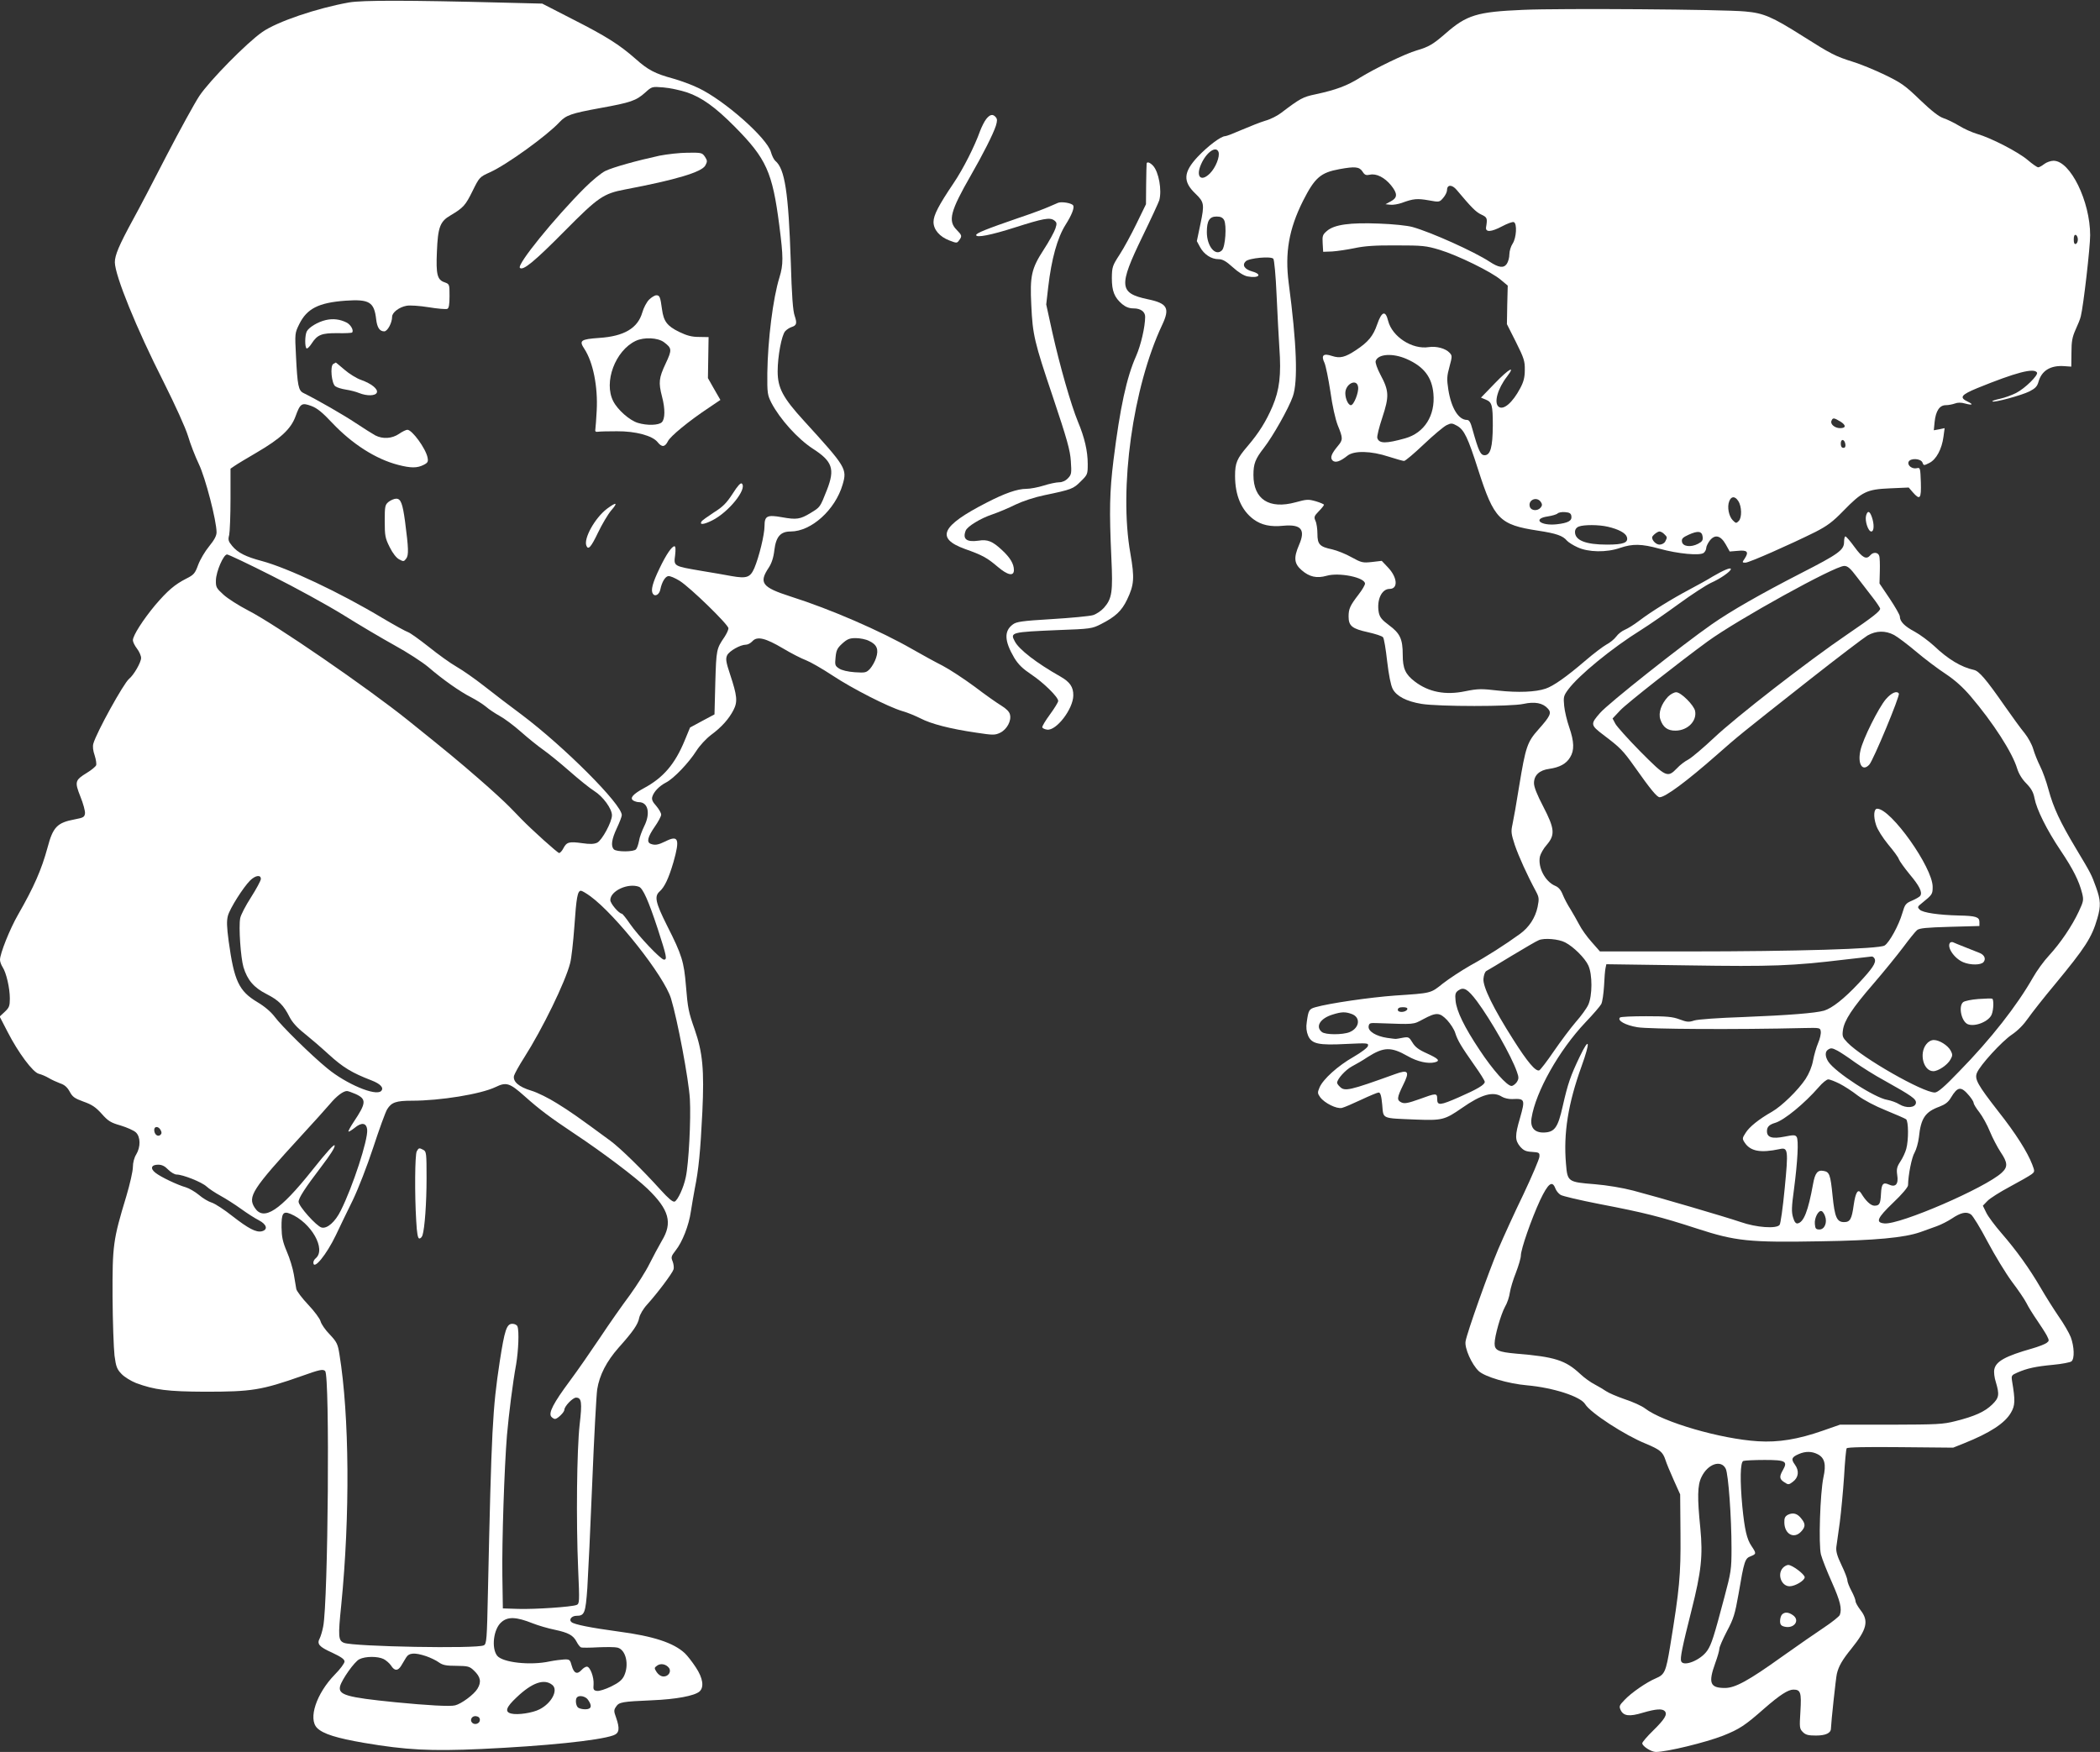
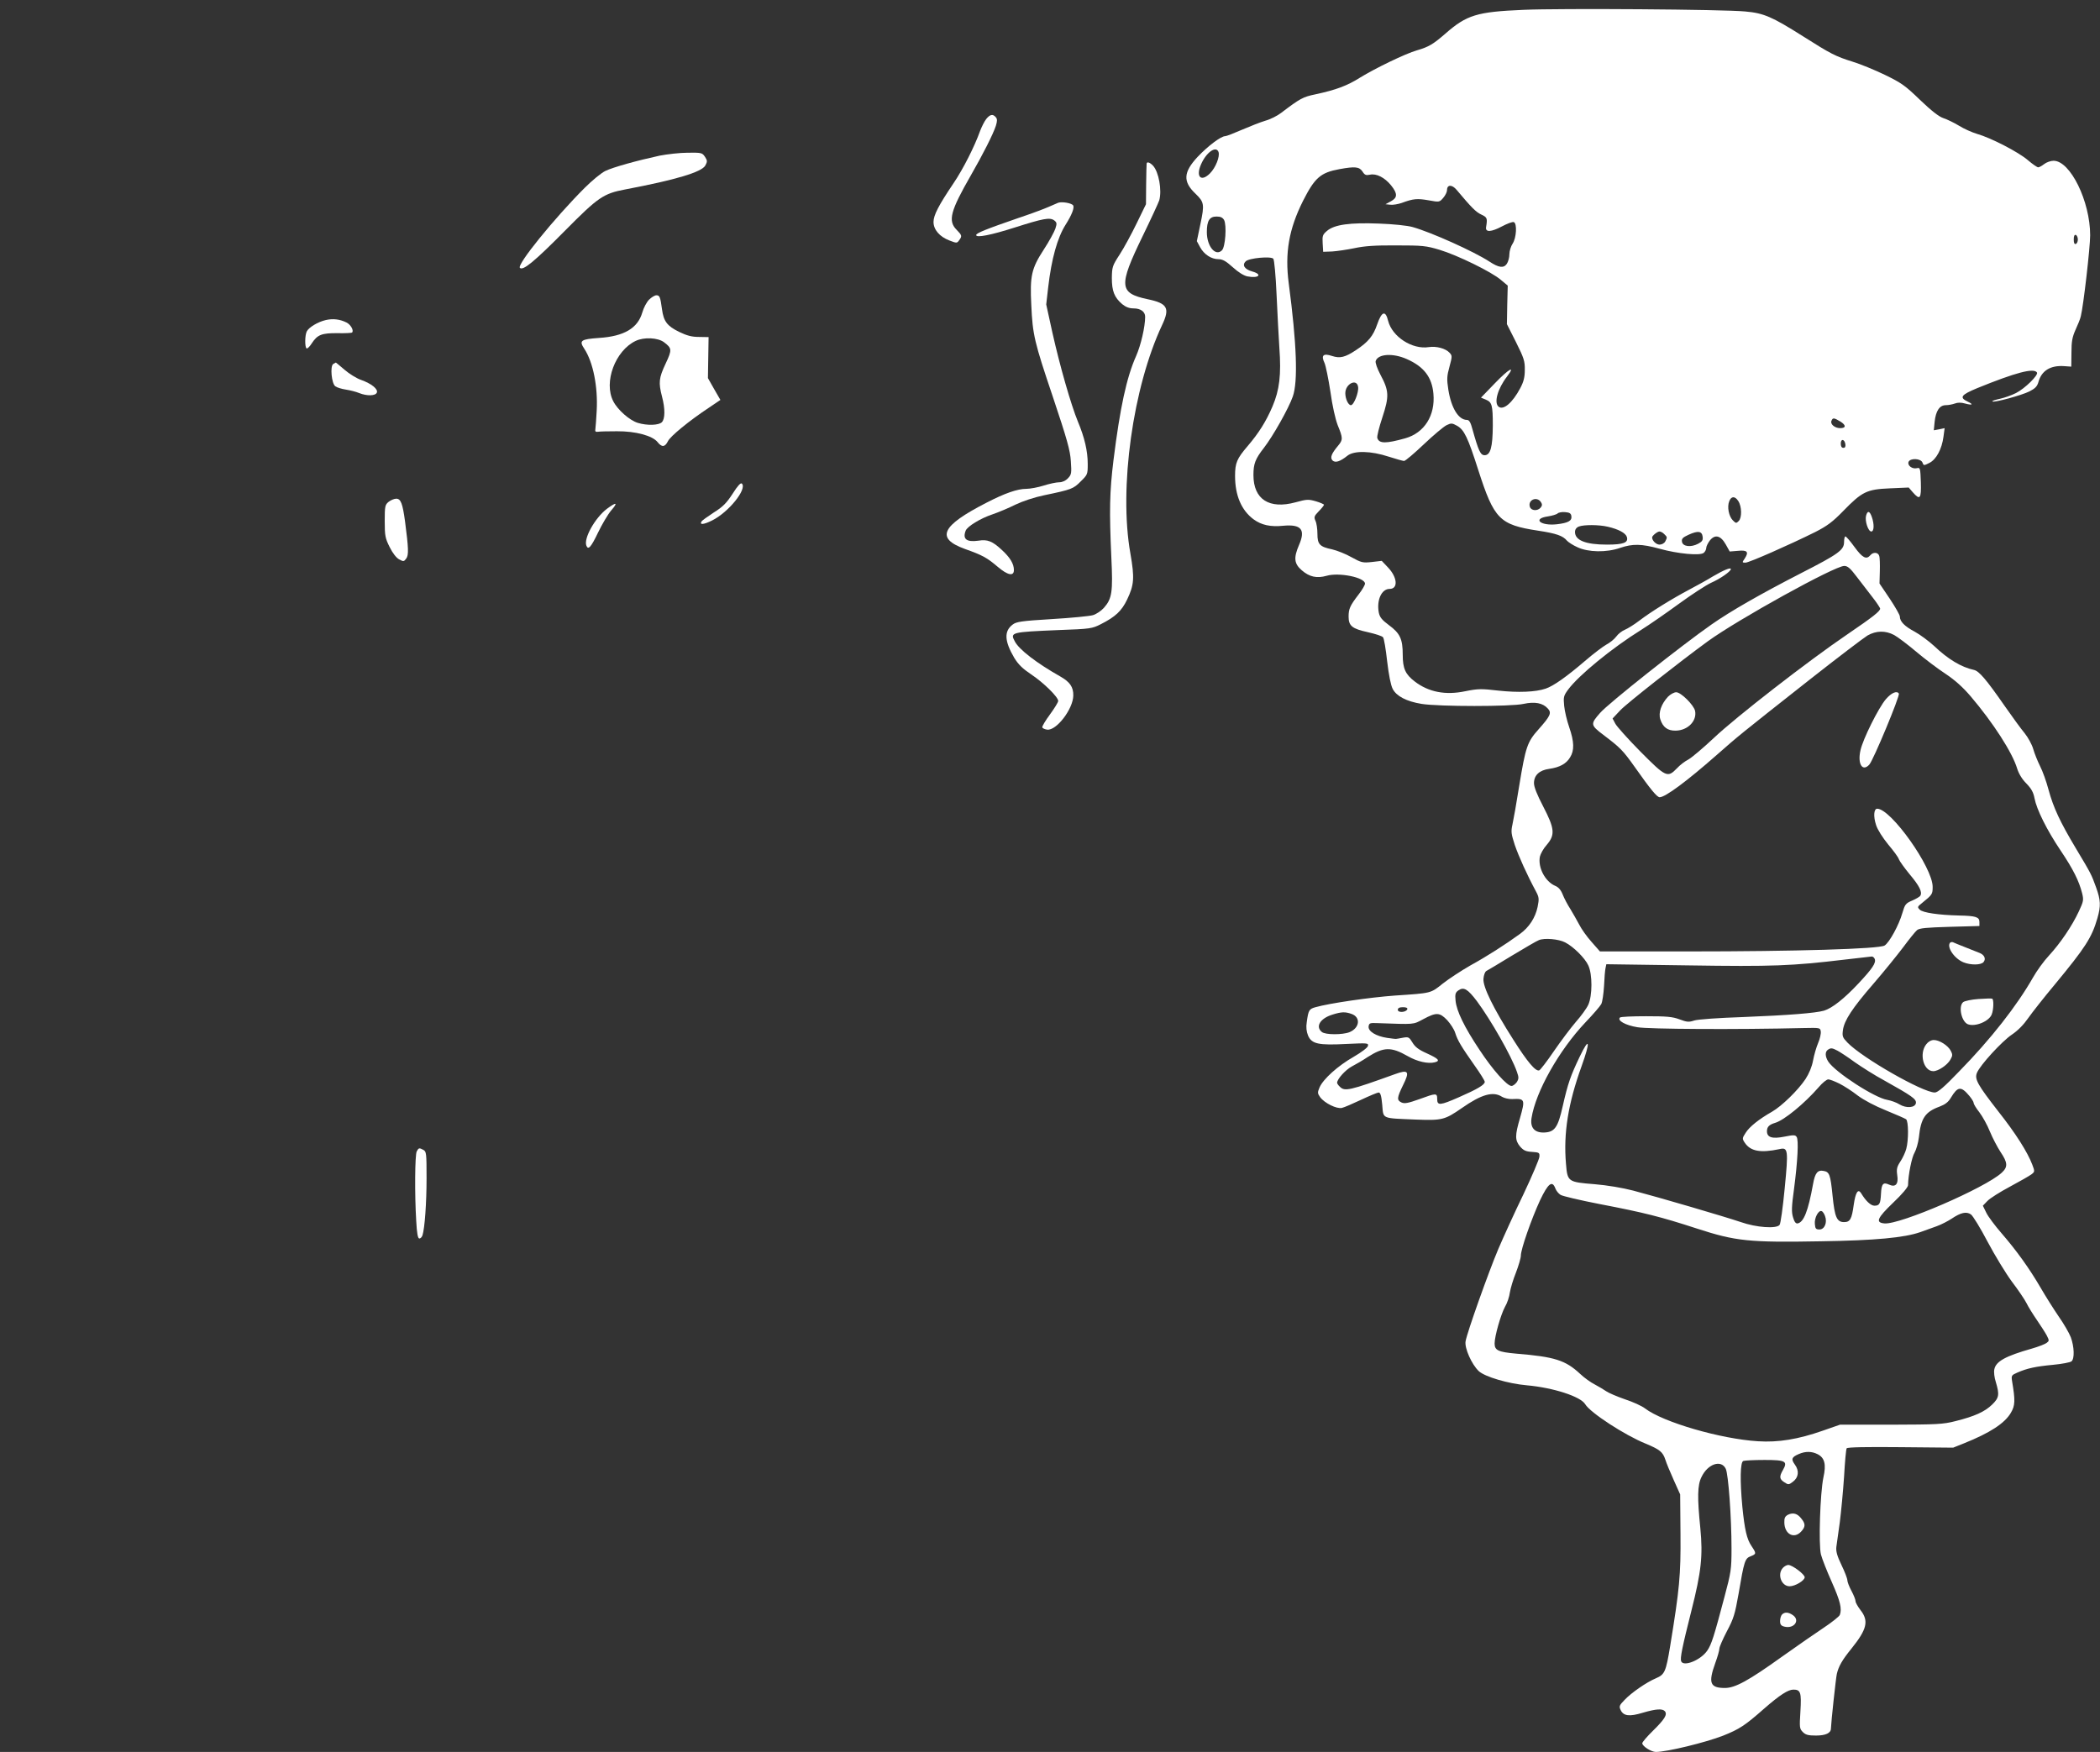
<svg xmlns="http://www.w3.org/2000/svg" version="1.0" width="1280pt" height="1068pt" viewBox="0 0 1280 1068" preserveAspectRatio="xMidYMid meet">
  <rect x="0" y="0" width="1280" height="1068" fill="#333333" stroke="none" />
  <g transform="translate(0,1068) scale(0.1,-0.1)" fill="#ffffff" stroke="none">
-     <path d="M2127 10665 c-196 -35 -438 -117 -528 -180 -94 -65 -322 -297 -384 -390 -29 -44 -118 -206 -198 -360 -79 -154 -172 -332 -207 -395 -85 -156 -110 -216 -110 -259 1 -81 131 -402 297 -729 72 -144 133 -278 149 -330 14 -48 44 -125 66 -171 40 -83 108 -346 108 -416 0 -21 -14 -47 -45 -85 -25 -30 -55 -81 -67 -113 -19 -52 -26 -61 -72 -84 -71 -36 -115 -74 -191 -163 -73 -88 -135 -184 -135 -213 0 -10 11 -33 25 -51 14 -18 25 -44 25 -57 0 -27 -45 -105 -74 -128 -33 -28 -197 -324 -217 -394 -5 -18 -2 -43 8 -72 8 -25 12 -52 9 -60 -3 -8 -28 -29 -56 -46 -73 -45 -76 -54 -40 -145 17 -42 30 -89 28 -103 -3 -22 -10 -26 -63 -36 -106 -20 -132 -46 -165 -171 -37 -136 -83 -241 -180 -410 -50 -87 -110 -237 -110 -275 0 -11 7 -31 16 -45 22 -33 44 -127 44 -191 0 -45 -4 -56 -31 -81 l-31 -29 48 -93 c65 -127 155 -248 191 -256 16 -4 42 -15 59 -25 18 -11 49 -25 70 -33 28 -9 44 -24 59 -51 17 -32 30 -41 85 -61 51 -18 74 -34 110 -74 39 -44 55 -54 115 -71 39 -12 80 -30 93 -42 29 -27 30 -89 2 -135 -12 -19 -20 -50 -20 -76 0 -25 -18 -104 -40 -178 -81 -267 -85 -299 -84 -613 1 -154 7 -315 12 -359 9 -68 15 -83 43 -112 18 -19 58 -43 88 -55 113 -42 194 -52 421 -53 284 0 343 9 590 96 109 39 129 43 142 30 29 -29 18 -1405 -12 -1557 -5 -27 -15 -60 -21 -72 -19 -35 -4 -52 76 -88 55 -26 75 -40 75 -54 0 -10 -26 -46 -59 -79 -113 -116 -164 -270 -108 -326 36 -36 119 -62 288 -91 254 -43 402 -51 712 -37 387 18 715 51 805 83 37 13 41 40 17 109 -14 38 -14 46 0 66 18 28 37 31 220 39 146 6 257 27 288 53 30 26 22 82 -22 148 -21 32 -51 71 -67 86 -69 64 -192 104 -404 132 -170 23 -269 43 -286 57 -19 15 0 39 30 39 49 0 55 16 66 170 5 80 19 370 30 645 11 275 25 529 30 565 14 88 57 171 131 255 87 97 118 142 125 181 4 20 24 55 49 82 64 71 153 190 160 213 4 11 1 33 -5 49 -11 26 -9 32 18 67 41 51 81 153 93 238 6 39 17 102 24 140 23 113 34 222 46 467 12 257 2 362 -47 503 -37 105 -42 129 -53 265 -12 146 -24 188 -115 367 -71 142 -79 179 -45 209 30 27 55 80 84 179 40 141 30 166 -49 126 -45 -22 -64 -25 -90 -15 -26 10 -18 42 24 103 22 31 40 65 40 75 0 10 -14 34 -30 53 -23 25 -29 40 -24 56 9 31 43 66 84 87 47 24 139 121 184 192 21 33 59 74 89 97 64 47 110 98 138 153 26 51 22 87 -21 217 -25 75 -28 95 -18 116 12 26 80 65 115 65 11 0 28 9 39 21 29 32 79 20 187 -44 50 -30 113 -62 140 -72 26 -10 98 -51 160 -92 122 -81 340 -192 427 -218 30 -8 80 -29 110 -44 65 -34 181 -64 338 -87 105 -16 116 -16 148 -1 41 20 70 73 60 111 -4 18 -23 36 -52 54 -25 15 -98 66 -162 115 -65 48 -153 106 -197 129 -44 22 -127 68 -185 101 -195 112 -499 244 -742 321 -174 56 -194 83 -132 176 17 26 29 61 34 107 10 82 38 113 99 113 126 0 272 132 317 286 28 96 22 106 -236 389 -128 140 -160 200 -160 301 0 91 24 221 46 245 9 10 26 21 38 25 32 10 35 23 20 68 -11 29 -18 124 -24 331 -14 421 -36 566 -94 614 -9 8 -21 32 -27 54 -23 85 -284 316 -443 391 -41 20 -110 45 -153 57 -110 30 -153 52 -230 121 -98 86 -178 137 -385 242 l-183 94 -240 6 c-586 15 -858 15 -938 1z m2060 -548 c91 -31 173 -90 291 -209 193 -195 230 -276 272 -602 25 -195 25 -238 1 -317 -40 -129 -71 -381 -74 -584 -1 -122 1 -133 25 -181 52 -99 160 -219 252 -279 120 -77 136 -124 87 -250 -43 -109 -41 -106 -100 -142 -64 -39 -86 -42 -175 -26 -90 16 -106 8 -106 -53 0 -53 -33 -188 -62 -257 -25 -57 -46 -65 -138 -49 -36 7 -119 21 -185 32 -170 29 -169 28 -160 95 4 35 3 55 -4 55 -16 0 -51 -51 -91 -135 -43 -89 -54 -133 -41 -154 13 -21 40 -6 46 26 9 44 29 78 48 81 10 2 41 -11 70 -29 66 -42 297 -267 297 -289 0 -10 -11 -33 -24 -53 -49 -72 -50 -76 -56 -277 l-5 -195 -75 -40 -74 -40 -33 -80 c-59 -143 -130 -226 -247 -289 -68 -37 -89 -61 -66 -76 8 -5 24 -10 34 -10 57 0 72 -69 32 -148 -13 -27 -28 -66 -31 -88 -4 -21 -12 -45 -18 -51 -12 -17 -119 -17 -135 -1 -20 20 -14 62 18 130 16 34 30 70 30 79 0 66 -352 418 -610 612 -69 51 -171 129 -228 174 -56 44 -133 98 -170 119 -37 21 -113 76 -169 121 -57 45 -113 85 -125 89 -13 4 -84 43 -158 87 -260 156 -575 304 -734 347 -98 26 -146 50 -181 92 -23 28 -26 37 -18 67 4 20 8 119 8 220 l0 184 25 17 c14 10 74 46 134 81 147 86 209 144 237 220 29 80 38 86 97 64 35 -13 67 -39 127 -103 122 -129 266 -221 402 -256 77 -20 116 -20 155 0 26 13 29 20 24 45 -11 55 -94 169 -123 169 -8 0 -31 -11 -51 -25 -43 -29 -98 -33 -145 -9 -18 10 -70 43 -117 74 -73 49 -235 142 -320 184 -31 15 -37 44 -46 228 -7 135 -7 137 20 192 47 95 118 131 282 143 146 10 175 -8 187 -115 6 -49 21 -72 49 -72 20 0 48 52 48 89 0 26 43 59 88 67 20 4 79 0 135 -9 54 -9 105 -13 113 -10 10 4 14 24 14 78 0 72 0 73 -30 84 -45 15 -53 48 -47 186 6 150 19 185 83 222 79 47 91 61 134 148 42 85 43 86 107 115 102 46 348 224 423 305 40 43 72 54 247 86 188 34 220 45 276 95 40 36 40 37 111 31 39 -3 103 -17 143 -30z m-2530 -2947 c142 -71 337 -178 434 -238 96 -60 238 -144 314 -186 77 -42 169 -102 205 -132 88 -76 193 -150 262 -185 31 -16 72 -42 90 -57 18 -16 56 -41 83 -56 28 -15 86 -58 130 -97 44 -39 105 -88 135 -109 30 -21 102 -79 160 -130 58 -51 126 -106 152 -122 53 -33 108 -108 108 -148 0 -41 -61 -153 -90 -167 -19 -9 -44 -10 -92 -3 -79 11 -94 7 -114 -31 -8 -16 -20 -29 -26 -29 -9 0 -164 139 -232 209 -10 10 -41 43 -70 72 -29 30 -113 107 -187 171 -124 108 -182 156 -432 357 -248 199 -812 587 -975 670 -56 29 -124 72 -150 96 -43 39 -47 46 -46 87 1 53 46 158 68 158 8 0 131 -58 273 -130z m3640 -397 c48 -22 60 -52 43 -103 -7 -23 -24 -52 -37 -67 -23 -24 -29 -25 -93 -21 -42 3 -80 12 -96 23 -24 16 -26 21 -21 68 4 42 10 56 41 84 30 27 44 33 82 33 25 0 62 -7 81 -17z m-3707 -1451 c0 -10 -27 -60 -60 -112 -33 -51 -63 -109 -66 -128 -10 -53 3 -240 20 -298 24 -79 64 -125 141 -164 74 -38 104 -68 140 -140 16 -31 46 -65 87 -97 35 -28 104 -87 153 -132 87 -79 140 -111 259 -157 55 -21 78 -46 59 -65 -33 -33 -213 43 -328 138 -98 80 -280 259 -321 315 -23 30 -61 63 -107 90 -111 67 -140 129 -173 369 -12 89 -13 125 -5 156 12 45 93 173 136 216 32 31 65 36 65 9z m2305 -48 c24 -10 57 -83 114 -256 54 -167 59 -188 38 -188 -19 0 -155 143 -207 218 -23 34 -46 62 -49 62 -18 0 -71 62 -71 83 0 56 108 106 175 81z m-296 -58 c156 -115 449 -486 491 -623 39 -128 108 -493 115 -613 7 -122 -7 -395 -25 -476 -13 -64 -49 -141 -68 -149 -11 -4 -38 19 -86 72 -110 122 -246 255 -306 299 -197 145 -244 178 -325 228 -49 31 -119 66 -156 77 -77 23 -114 56 -106 91 4 13 31 63 62 111 111 174 251 461 280 575 8 29 19 130 26 225 12 174 19 217 40 217 6 0 32 -15 58 -34z m-402 -1218 c94 -84 158 -131 303 -228 172 -114 373 -266 446 -336 133 -128 155 -208 88 -318 -19 -33 -53 -96 -75 -140 -22 -45 -76 -130 -120 -191 -45 -60 -127 -177 -182 -260 -55 -82 -138 -202 -185 -265 -98 -132 -130 -193 -112 -216 7 -8 17 -14 23 -14 15 0 57 41 57 56 0 21 51 74 71 74 34 0 38 -29 22 -165 -17 -155 -22 -582 -9 -881 9 -202 8 -211 -10 -218 -31 -12 -253 -27 -354 -24 l-95 3 -3 200 c-3 210 12 660 28 855 12 135 35 318 56 433 14 84 19 203 8 231 -3 9 -17 16 -31 16 -35 0 -47 -37 -77 -230 -44 -291 -50 -404 -72 -1408 -6 -287 -8 -314 -25 -322 -39 -22 -793 -8 -852 15 -35 14 -37 37 -17 231 54 542 50 1154 -11 1528 -10 63 -16 75 -59 121 -27 27 -52 64 -56 80 -4 16 -38 62 -75 101 -38 40 -70 83 -73 96 -2 12 -9 53 -15 89 -6 36 -25 99 -43 140 -25 59 -31 89 -32 146 -1 87 9 102 55 83 126 -53 219 -216 153 -271 -8 -6 -14 -18 -14 -25 0 -51 80 47 137 166 25 52 71 149 104 215 33 69 86 205 124 320 36 110 74 215 85 233 26 42 54 52 151 52 173 0 419 40 509 83 66 32 86 26 177 -55z m-1030 13 c68 -31 66 -55 -11 -170 -20 -30 -34 -56 -32 -59 3 -2 19 8 37 22 43 36 73 32 77 -11 6 -60 -88 -348 -161 -493 -34 -69 -83 -112 -117 -103 -31 8 -140 130 -140 157 0 23 38 82 140 216 56 74 80 112 80 126 0 15 -46 -35 -138 -151 -196 -246 -295 -311 -349 -228 -45 68 -16 113 284 440 72 78 150 165 174 193 41 49 81 79 104 79 6 0 29 -8 52 -18z m-1188 -220 c8 -14 7 -22 -2 -30 -16 -13 -37 4 -37 31 0 24 27 23 39 -1z m46 -241 c16 -16 39 -30 51 -30 38 0 154 -46 183 -73 14 -13 53 -39 86 -57 33 -18 89 -54 125 -80 36 -26 84 -57 108 -69 48 -25 57 -57 18 -67 -35 -8 -81 16 -180 93 -49 39 -106 76 -126 82 -20 6 -55 27 -78 47 -23 19 -59 40 -79 46 -50 14 -154 63 -186 89 -33 26 -25 49 17 49 23 0 41 -9 61 -30z m2222 -2766 c33 -13 94 -31 134 -39 85 -18 113 -34 134 -74 8 -16 20 -31 27 -34 7 -2 54 -2 104 1 50 2 103 2 118 -2 51 -13 72 -104 40 -172 -12 -25 -32 -42 -79 -65 -35 -17 -73 -29 -86 -27 -21 3 -24 8 -21 40 3 44 -21 108 -41 108 -8 0 -22 -9 -32 -20 -27 -30 -47 -21 -60 25 -10 37 -13 40 -45 39 -19 -1 -59 -6 -89 -12 -119 -26 -288 -7 -321 35 -36 47 -22 163 26 204 39 35 91 33 191 -7z m-650 -200 c26 -9 62 -26 78 -38 24 -17 45 -21 107 -21 71 -1 80 -3 107 -29 41 -39 46 -70 21 -111 -21 -35 -98 -92 -136 -101 -30 -8 -170 0 -364 19 -300 30 -350 45 -337 98 11 41 87 149 117 164 37 19 113 19 149 1 15 -8 36 -26 45 -40 21 -33 41 -33 61 -1 8 14 22 36 30 50 18 30 52 32 122 9z m1480 -71 c17 -22 -2 -53 -32 -53 -15 0 -31 10 -42 26 -16 25 -16 27 2 40 21 16 54 10 72 -13z m-710 -105 c37 -31 -5 -111 -78 -148 -42 -22 -134 -36 -173 -26 -41 10 -32 38 32 98 95 91 170 117 219 76z m217 -90 c27 -38 21 -58 -17 -58 -18 0 -38 5 -45 12 -13 13 -16 50 -5 61 14 15 53 6 67 -15z m-659 -123 c0 -22 -31 -33 -47 -17 -17 17 -1 44 24 40 15 -2 23 -10 23 -23z" />
    <path d="M4020 9731 c-138 -30 -282 -70 -330 -93 -25 -12 -81 -58 -126 -103 -183 -183 -415 -468 -395 -488 19 -19 91 41 276 228 201 203 233 225 365 250 311 59 467 106 489 146 13 24 13 30 -2 53 -17 25 -21 26 -105 25 -48 0 -125 -9 -172 -18z" />
    <path d="M3956 8853 c-14 -14 -33 -49 -41 -78 -28 -96 -111 -145 -263 -155 -113 -8 -124 -16 -90 -67 53 -81 83 -230 75 -377 -3 -50 -6 -100 -8 -111 -3 -15 1 -19 16 -17 11 2 63 3 115 3 114 1 217 -27 248 -66 26 -33 45 -31 63 5 14 30 128 124 252 206 l68 46 -38 66 -38 67 2 125 2 125 -58 1 c-45 0 -74 8 -122 31 -73 36 -94 64 -104 138 -10 74 -14 85 -34 85 -10 0 -30 -12 -45 -27z m91 -259 c49 -37 50 -46 10 -131 -41 -87 -44 -115 -22 -200 20 -75 19 -137 -1 -157 -19 -19 -90 -21 -146 -4 -50 15 -123 79 -150 132 -60 116 12 309 137 368 51 24 134 20 172 -8z" />
    <path d="M1986 8729 c-48 -11 -103 -44 -116 -69 -12 -23 -13 -97 -1 -104 4 -3 19 11 32 32 34 52 61 62 157 61 45 -1 85 1 88 4 12 12 -8 48 -34 61 -40 20 -82 25 -126 15z" />
    <path d="M2031 8461 c-20 -13 -10 -120 13 -136 9 -7 38 -16 64 -20 26 -4 62 -13 81 -21 47 -19 100 -18 108 3 8 21 -32 54 -96 77 -27 9 -72 37 -101 62 -28 24 -52 44 -53 44 -1 0 -8 -4 -16 -9z" />
    <path d="M4466 7671 c-37 -57 -59 -80 -115 -115 -38 -25 -72 -49 -75 -55 -14 -22 14 -19 64 6 101 50 215 192 182 225 -7 7 -25 -12 -56 -61z" />
    <path d="M2369 7621 c-22 -18 -24 -26 -24 -118 0 -89 3 -104 30 -158 18 -37 41 -66 58 -75 26 -14 29 -14 43 5 16 21 14 64 -7 225 -15 111 -26 140 -54 140 -12 0 -33 -9 -46 -19z" />
-     <path d="M3699 7578 c-73 -56 -142 -180 -125 -224 11 -29 28 -11 71 79 24 50 60 111 80 135 44 50 33 54 -26 10z" />
+     <path d="M3699 7578 c-73 -56 -142 -180 -125 -224 11 -29 28 -11 71 79 24 50 60 111 80 135 44 50 33 54 -26 10" />
    <path d="M2540 3661 c-11 -22 -13 -261 -3 -424 4 -77 10 -107 19 -107 7 0 15 8 19 19 14 44 25 198 25 348 0 150 -1 163 -19 173 -26 14 -29 13 -41 -9z" />
    <path d="M9285 10620 c-283 -12 -345 -31 -475 -145 -74 -64 -101 -81 -174 -102 -70 -20 -255 -110 -346 -166 -79 -50 -147 -75 -272 -102 -77 -16 -93 -25 -209 -113 -23 -18 -67 -40 -97 -48 -30 -9 -93 -34 -142 -55 -48 -21 -94 -39 -102 -39 -26 0 -105 -60 -167 -125 -89 -95 -92 -152 -14 -226 53 -51 55 -65 30 -184 l-22 -105 20 -37 c24 -44 68 -73 112 -73 25 0 46 -12 87 -49 34 -31 68 -52 90 -56 69 -13 93 12 29 30 -47 13 -64 39 -40 62 20 20 152 32 168 16 6 -6 15 -104 20 -219 5 -115 13 -261 17 -324 12 -165 1 -257 -42 -358 -40 -93 -83 -161 -151 -241 -66 -77 -77 -103 -77 -182 0 -120 39 -210 113 -265 48 -35 103 -47 181 -39 109 10 137 -23 96 -117 -34 -79 -30 -114 16 -154 47 -41 92 -51 152 -34 76 22 234 -10 234 -48 0 -8 -17 -38 -39 -66 -53 -69 -61 -88 -61 -135 0 -57 22 -74 118 -95 44 -10 86 -23 92 -31 6 -7 17 -73 25 -146 10 -84 22 -146 34 -169 23 -44 84 -76 176 -91 106 -17 546 -17 621 0 69 15 118 6 149 -29 24 -26 14 -46 -58 -127 -68 -76 -78 -106 -117 -343 -16 -102 -35 -208 -41 -235 -10 -45 -8 -58 14 -126 24 -70 75 -183 129 -283 19 -36 20 -45 10 -95 -14 -66 -52 -124 -107 -164 -88 -64 -205 -139 -302 -192 -56 -32 -132 -82 -169 -111 -75 -60 -67 -58 -292 -73 -152 -11 -400 -47 -484 -71 -39 -11 -43 -18 -53 -91 -5 -31 -2 -57 8 -82 22 -51 63 -60 234 -51 128 6 135 6 131 -12 -2 -10 -38 -38 -88 -67 -95 -54 -185 -135 -207 -186 -13 -31 -13 -36 4 -60 27 -36 100 -72 132 -65 14 3 67 26 118 50 51 24 99 44 106 44 11 0 17 -20 22 -75 8 -88 -8 -81 206 -90 159 -6 175 -2 279 70 120 84 191 104 245 69 13 -8 41 -15 62 -14 78 4 80 -2 48 -115 -32 -108 -31 -136 0 -174 21 -24 35 -31 73 -33 44 -3 47 -5 45 -30 -1 -14 -45 -118 -98 -230 -54 -111 -122 -261 -152 -331 -59 -139 -192 -513 -200 -564 -7 -41 37 -140 80 -181 37 -35 180 -77 294 -87 159 -14 327 -68 355 -115 31 -52 243 -190 370 -241 86 -36 103 -50 119 -98 6 -20 29 -75 51 -124 l39 -87 2 -243 c2 -251 -6 -333 -63 -682 -26 -157 -33 -173 -87 -196 -57 -24 -150 -88 -192 -133 -31 -32 -33 -38 -23 -60 17 -37 53 -42 135 -17 82 24 120 26 135 9 16 -20 -1 -48 -72 -118 -36 -35 -66 -70 -66 -77 0 -18 55 -53 83 -53 67 0 304 58 409 99 100 40 133 61 253 167 93 81 144 114 176 114 44 0 50 -17 43 -132 -6 -99 -6 -106 15 -127 17 -17 33 -21 80 -21 59 0 91 15 91 43 1 37 30 308 36 333 11 47 33 85 89 154 95 118 107 169 55 235 -16 21 -30 45 -30 54 0 9 -11 37 -25 63 -14 26 -25 55 -25 65 0 10 -16 52 -36 93 -27 56 -34 84 -31 110 3 19 12 87 21 150 8 63 20 188 26 278 5 90 12 168 16 173 4 7 123 9 327 7 l322 -3 65 26 c160 64 250 123 287 187 26 44 27 75 7 193 -5 33 -4 36 33 52 60 26 111 37 217 47 54 5 105 15 112 21 20 16 17 90 -4 147 -10 26 -43 83 -74 127 -30 44 -80 123 -110 175 -70 120 -148 228 -239 333 -39 45 -81 101 -92 124 l-21 43 28 29 c15 16 77 55 137 87 60 32 119 66 131 75 21 16 21 18 5 60 -29 76 -101 190 -207 324 -126 162 -146 197 -130 235 19 47 153 193 213 233 37 25 72 61 99 100 23 33 96 126 163 206 185 224 225 285 259 403 22 76 20 111 -8 189 -29 80 -30 82 -124 239 -95 159 -136 246 -166 357 -13 49 -36 113 -51 142 -15 30 -34 77 -42 105 -8 28 -32 71 -52 96 -21 25 -75 99 -121 165 -114 164 -157 214 -188 221 -78 17 -158 65 -244 147 -32 29 -84 68 -117 86 -62 33 -91 62 -91 93 0 9 -28 58 -62 109 l-62 92 2 75 c1 42 0 84 -4 94 -7 22 -37 24 -54 3 -24 -28 -48 -16 -96 50 -26 36 -51 65 -56 65 -4 0 -8 -15 -8 -34 0 -49 -33 -73 -262 -190 -247 -127 -429 -231 -546 -313 -179 -125 -629 -481 -679 -539 -60 -68 -59 -74 20 -134 102 -77 119 -94 190 -194 98 -139 137 -186 153 -186 34 0 164 96 347 257 139 122 126 112 570 462 169 133 327 253 350 267 53 30 109 31 162 3 22 -12 83 -58 135 -102 52 -44 133 -105 179 -135 57 -38 105 -81 152 -136 138 -162 255 -344 284 -441 10 -32 30 -65 56 -91 31 -32 43 -54 50 -91 13 -68 75 -193 159 -318 76 -113 112 -185 131 -260 10 -41 9 -49 -20 -111 -42 -90 -113 -194 -181 -268 -32 -34 -76 -95 -99 -136 -97 -170 -255 -373 -450 -572 -90 -94 -130 -128 -148 -128 -73 0 -441 210 -532 304 -30 31 -33 39 -28 76 8 59 56 133 186 283 63 73 144 173 181 222 37 50 75 97 85 105 14 12 58 16 199 20 l181 5 0 25 c0 30 -23 37 -125 39 -123 3 -221 17 -239 36 -15 15 -14 18 14 40 63 51 65 54 65 99 0 118 -254 476 -338 476 -21 0 -24 -48 -7 -99 9 -29 40 -77 74 -119 32 -38 62 -78 65 -90 4 -11 34 -53 66 -92 59 -70 78 -108 65 -130 -4 -7 -27 -20 -50 -30 -40 -17 -44 -23 -60 -77 -21 -73 -79 -179 -108 -197 -33 -21 -549 -36 -1194 -36 l-541 0 -51 58 c-28 31 -62 79 -75 105 -14 26 -38 69 -54 95 -17 26 -38 66 -47 89 -11 28 -26 45 -46 53 -61 26 -106 112 -93 178 4 17 22 50 42 72 52 61 48 99 -22 234 -37 71 -56 118 -56 142 0 48 33 79 93 87 63 9 104 31 127 70 27 43 25 96 -5 183 -14 40 -28 99 -31 131 -5 53 -4 61 24 99 64 87 268 254 445 364 48 30 152 102 230 159 78 57 166 114 196 128 57 25 121 70 121 84 0 12 -45 -7 -110 -45 -30 -19 -94 -54 -141 -79 -106 -56 -236 -136 -309 -192 -30 -23 -69 -47 -86 -54 -17 -7 -41 -25 -53 -42 -12 -16 -38 -37 -59 -48 -20 -11 -80 -56 -132 -101 -111 -95 -191 -152 -239 -168 -61 -21 -169 -25 -288 -12 -104 12 -123 12 -203 -4 -120 -25 -222 -5 -306 59 -58 44 -74 80 -74 163 0 96 -16 131 -84 181 -43 32 -56 48 -62 77 -14 76 17 144 66 144 53 0 48 70 -10 131 l-38 40 -60 -7 c-56 -6 -64 -4 -124 29 -35 20 -88 41 -118 48 -76 16 -90 30 -90 95 0 29 -5 65 -12 79 -10 23 -8 29 20 58 18 18 32 36 32 40 0 3 -22 13 -49 21 -46 13 -55 13 -124 -6 -161 -44 -257 18 -257 166 0 69 11 98 64 166 55 71 151 241 176 313 32 91 24 321 -25 691 -24 185 1 329 87 501 72 142 107 173 223 194 94 17 120 15 140 -15 13 -21 21 -24 45 -19 39 9 90 -17 129 -65 40 -50 40 -75 -1 -97 l-33 -18 29 -3 c16 -2 47 3 70 11 70 26 94 28 163 16 66 -12 67 -12 90 15 13 15 23 36 23 47 0 35 31 35 59 1 89 -106 117 -135 150 -150 36 -17 38 -22 29 -77 -5 -32 31 -30 97 5 32 17 64 29 72 26 21 -8 16 -96 -7 -131 -11 -16 -20 -46 -20 -65 0 -20 -7 -46 -16 -59 -19 -27 -49 -23 -105 14 -95 62 -355 179 -469 211 -32 9 -118 18 -204 21 -178 7 -272 -6 -317 -44 -27 -23 -30 -30 -27 -77 l3 -51 55 2 c30 2 91 11 135 20 60 13 125 18 255 17 161 0 182 -2 265 -27 109 -33 316 -134 373 -183 l42 -35 -3 -117 -2 -118 55 -109 c49 -98 55 -117 54 -170 0 -45 -7 -72 -27 -110 -48 -91 -104 -138 -133 -114 -29 24 -6 109 52 184 54 71 11 47 -73 -40 l-86 -89 29 -12 c38 -16 43 -32 43 -159 -1 -130 -14 -180 -50 -180 -25 0 -37 26 -74 158 -11 42 -20 57 -33 57 -52 0 -96 72 -114 184 -10 65 -9 83 7 141 17 63 17 67 0 85 -24 26 -80 41 -126 34 -101 -16 -223 63 -248 160 -16 66 -39 59 -67 -22 -24 -70 -54 -107 -130 -157 -65 -43 -96 -51 -145 -35 -53 18 -68 4 -46 -42 8 -18 24 -97 36 -175 12 -87 30 -167 45 -206 32 -78 32 -88 2 -124 -41 -49 -50 -73 -34 -90 17 -16 46 -7 91 29 40 32 143 30 252 -6 44 -14 86 -26 93 -26 8 0 62 46 120 101 59 56 121 108 139 117 29 14 34 13 65 -4 43 -25 65 -71 128 -268 97 -302 130 -335 365 -371 112 -17 151 -31 176 -61 8 -9 37 -28 64 -40 66 -31 177 -33 260 -4 76 26 131 25 240 -5 111 -31 248 -44 270 -25 8 7 15 20 15 30 0 9 10 29 21 44 32 41 67 32 98 -23 l24 -43 49 4 c58 6 69 -6 43 -46 -17 -25 -17 -26 4 -26 22 0 269 109 426 187 72 37 105 61 170 128 115 118 143 132 284 138 l115 5 25 -29 c44 -50 52 -40 49 61 -3 86 -4 91 -24 86 -28 -7 -59 16 -51 38 10 25 75 22 85 -4 7 -19 8 -19 42 -2 42 21 76 84 86 160 l7 52 -33 -7 -33 -6 5 51 c7 67 30 102 68 102 16 0 41 5 55 10 18 7 39 7 63 0 45 -12 53 -6 15 12 -52 25 -40 41 59 82 234 95 345 125 364 95 9 -16 -73 -97 -128 -125 -26 -13 -70 -29 -98 -35 -28 -6 -49 -13 -46 -16 9 -9 178 37 226 61 35 18 47 30 55 58 19 69 74 102 157 96 l43 -3 1 85 c0 69 5 95 25 140 14 30 29 67 32 82 16 63 57 419 57 494 0 207 -121 454 -223 454 -17 0 -43 -9 -57 -20 -14 -11 -30 -20 -37 -20 -6 0 -35 20 -63 44 -57 49 -225 136 -310 160 -30 9 -80 31 -110 50 -30 18 -73 39 -95 46 -27 9 -72 44 -142 111 -91 88 -114 104 -215 153 -62 30 -150 66 -196 80 -103 32 -134 48 -301 154 -190 120 -240 142 -353 152 -128 13 -1133 20 -1353 10z m-1858 -866 c10 -27 -17 -96 -52 -131 -55 -55 -88 -20 -54 56 32 73 91 114 106 75z m34 -415 c17 -32 8 -165 -13 -185 -39 -39 -92 24 -92 111 0 69 16 95 59 95 25 0 37 -6 46 -21z m5204 -119 c0 -13 -6 -25 -12 -27 -9 -3 -13 6 -13 27 0 21 4 30 13 28 6 -3 12 -15 12 -28z m-4090 -729 c104 -46 153 -110 162 -211 12 -133 -55 -239 -172 -272 -118 -33 -159 -33 -170 2 -3 10 11 66 31 126 42 128 41 161 -12 260 -20 38 -32 73 -29 83 14 44 105 50 190 12z m-297 -170 c5 -32 -26 -111 -44 -111 -16 0 -34 39 -34 73 0 58 71 92 78 38z m2940 -211 c35 -22 35 -40 -2 -40 -32 0 -61 24 -53 44 8 21 15 20 55 -4z m30 -138 c2 -15 -2 -22 -12 -22 -11 0 -16 9 -16 26 0 31 23 28 28 -4z m-653 -346 c22 -33 23 -102 3 -122 -15 -15 -17 -15 -36 4 -24 24 -36 81 -22 116 12 32 35 33 55 2z m-1202 -8 c8 -12 7 -21 -2 -32 -19 -23 -58 -20 -66 4 -14 43 44 67 68 28z m185 -85 c4 -28 -20 -41 -89 -49 -100 -11 -151 34 -54 48 26 4 53 12 59 18 6 6 27 10 46 8 27 -2 36 -8 38 -25z m222 -64 c65 -15 108 -38 116 -62 11 -35 -20 -47 -121 -47 -130 0 -195 26 -195 77 0 15 8 27 23 33 30 12 122 12 177 -1z m344 -45 c19 -18 19 -20 6 -45 -6 -11 -21 -19 -35 -19 -20 0 -45 24 -45 44 0 10 32 36 45 36 7 0 21 -7 29 -16z m234 -16 c3 -21 -3 -30 -28 -43 -44 -23 -94 -17 -98 13 -3 18 5 26 40 42 57 26 82 23 86 -12z m940 -245 c29 -38 72 -94 97 -126 25 -32 45 -63 45 -67 0 -16 -43 -50 -200 -157 -240 -163 -680 -505 -813 -631 -66 -62 -136 -121 -156 -132 -20 -10 -52 -34 -70 -54 -57 -59 -67 -54 -222 102 -75 76 -144 153 -153 170 l-17 32 47 50 c37 40 364 297 534 421 185 134 773 459 831 459 21 0 37 -14 77 -67z m-1778 -2228 c51 -26 121 -96 141 -140 26 -55 25 -185 0 -240 -10 -22 -44 -69 -76 -105 -31 -36 -91 -116 -133 -177 -42 -62 -83 -115 -90 -118 -22 -8 -72 51 -158 187 -121 190 -186 322 -182 371 2 23 9 43 18 48 8 4 78 46 155 93 77 46 151 90 165 95 33 14 120 7 160 -14z m1887 -101 c9 -24 -14 -58 -99 -149 -88 -94 -161 -151 -210 -166 -53 -15 -215 -28 -493 -39 -149 -5 -276 -14 -298 -21 -33 -11 -45 -10 -90 7 -43 16 -78 19 -204 19 -83 0 -155 -3 -159 -8 -18 -18 33 -47 106 -59 68 -12 606 -15 1015 -5 98 2 100 2 103 -21 2 -13 -5 -45 -16 -70 -11 -26 -25 -74 -31 -107 -7 -38 -24 -79 -46 -113 -46 -69 -145 -165 -204 -199 -81 -46 -139 -93 -161 -129 -21 -32 -21 -36 -6 -59 35 -53 95 -65 213 -40 52 12 54 -5 31 -241 -11 -115 -25 -215 -31 -221 -19 -25 -142 -16 -236 17 -101 34 -496 150 -656 192 -65 17 -161 33 -235 39 -164 13 -166 15 -175 125 -16 185 13 367 95 594 55 153 49 184 -11 59 -56 -117 -72 -162 -104 -303 -29 -130 -49 -158 -115 -160 -57 -1 -84 30 -75 88 25 160 167 413 329 584 46 48 89 98 96 111 7 13 14 63 17 110 2 47 6 97 9 109 l5 24 497 -7 c517 -8 636 -3 954 35 84 10 159 18 166 19 7 1 15 -6 19 -15z m-2425 -257 c84 -113 211 -335 244 -431 12 -34 12 -42 -1 -63 -9 -12 -23 -23 -32 -23 -27 0 -114 97 -195 220 -92 138 -140 236 -146 300 -4 40 -1 50 18 63 32 22 56 8 112 -66z m-424 -49 c-7 -20 -58 -23 -58 -4 0 11 10 16 31 16 20 0 29 -4 27 -12z m-340 -29 c57 -20 50 -85 -12 -111 -42 -17 -148 -17 -169 1 -41 33 -10 83 65 106 54 17 77 18 116 4z m583 -38 c20 -22 43 -57 49 -78 15 -47 37 -83 117 -197 35 -49 63 -94 63 -101 0 -18 -46 -45 -158 -94 -114 -50 -132 -52 -132 -11 0 38 -6 37 -110 -1 -67 -24 -89 -28 -107 -20 -30 14 -29 28 9 106 42 84 33 97 -49 67 -280 -101 -307 -107 -337 -76 -9 8 -16 19 -16 23 0 23 51 79 90 100 25 13 68 38 96 57 98 62 142 64 244 6 59 -34 124 -48 165 -38 36 9 24 22 -51 56 -47 21 -69 38 -85 65 -20 33 -24 35 -58 29 -20 -4 -38 -7 -41 -7 -3 -1 -27 2 -55 6 -67 10 -117 40 -113 70 3 20 8 22 53 20 231 -8 216 -10 280 24 80 43 100 42 146 -6z m2379 -186 c15 -8 63 -39 105 -70 43 -30 123 -81 179 -111 170 -95 197 -114 194 -138 -4 -29 -58 -34 -101 -8 -17 11 -51 23 -73 27 -77 12 -317 168 -360 233 -20 31 -21 61 -2 73 18 12 25 11 58 -6z m12 -201 c28 -14 79 -47 112 -73 38 -28 104 -63 171 -90 61 -25 116 -49 123 -54 15 -12 16 -127 1 -181 -6 -22 -22 -56 -36 -77 -21 -32 -24 -46 -19 -82 9 -56 -10 -77 -51 -58 -35 16 -45 4 -48 -57 -3 -60 -9 -72 -40 -72 -22 0 -53 29 -81 76 -19 30 -34 5 -45 -70 -12 -88 -22 -106 -59 -106 -44 0 -57 30 -70 160 -13 130 -19 146 -55 152 -36 7 -52 -12 -64 -80 -30 -166 -57 -233 -94 -240 -11 -2 -20 9 -28 37 -10 33 -9 64 6 173 22 169 29 299 16 317 -8 13 -19 13 -74 2 -75 -15 -107 -5 -107 33 0 26 13 40 50 51 55 16 179 118 266 218 22 26 48 47 58 47 9 0 40 -12 68 -26z m792 -75 c14 -17 26 -36 26 -43 0 -7 16 -33 35 -57 19 -25 48 -77 64 -117 16 -39 46 -96 65 -125 44 -65 45 -91 7 -126 -99 -92 -621 -318 -715 -309 -56 5 -45 32 53 126 54 51 91 95 91 107 1 64 23 172 40 199 10 18 22 59 26 92 12 117 38 156 126 188 34 13 53 27 69 54 42 70 62 72 113 11z m-2524 -563 c5 -14 19 -32 32 -40 13 -8 120 -33 238 -56 271 -52 371 -77 595 -150 234 -76 315 -85 753 -77 333 5 510 22 607 56 27 10 73 26 100 36 28 10 68 31 91 46 55 37 89 45 117 26 12 -8 58 -83 102 -167 44 -83 111 -193 148 -243 38 -50 78 -109 89 -131 11 -23 40 -69 64 -104 24 -35 51 -77 60 -94 15 -30 15 -32 -2 -45 -10 -7 -50 -23 -89 -34 -162 -46 -219 -78 -229 -126 -4 -16 0 -51 9 -78 23 -77 20 -96 -22 -137 -45 -44 -107 -72 -223 -101 -78 -20 -112 -21 -395 -22 l-310 0 -106 -37 c-149 -52 -269 -72 -394 -64 -227 14 -578 116 -688 200 -19 15 -74 40 -123 56 -49 17 -100 39 -114 49 -14 10 -45 28 -69 41 -24 12 -65 41 -90 65 -89 83 -155 104 -388 123 -111 10 -133 20 -133 62 0 45 38 177 63 223 14 23 27 63 30 88 4 25 20 79 37 121 16 42 30 89 30 104 0 39 64 222 117 337 49 103 74 123 93 73z m1644 -169 c15 -40 -3 -82 -34 -82 -21 0 -26 5 -28 33 -4 37 22 86 41 79 7 -2 16 -16 21 -30z m-45 -1452 c43 -22 53 -62 35 -142 -20 -97 -30 -407 -15 -469 7 -27 37 -103 67 -170 51 -115 62 -161 48 -199 -4 -9 -46 -43 -94 -75 -48 -32 -164 -112 -258 -179 -205 -147 -286 -191 -348 -191 -91 0 -103 30 -59 152 14 38 25 77 25 88 0 10 21 58 46 106 41 77 49 104 71 228 34 201 39 216 74 229 35 14 35 17 5 62 -29 42 -42 101 -56 240 -15 161 -13 272 6 279 9 3 67 6 130 6 128 0 142 -8 111 -62 -23 -40 -21 -55 9 -74 24 -16 27 -16 52 3 35 26 40 67 12 105 -24 33 -20 45 24 64 41 18 80 17 115 -1z m-560 -89 c16 -35 35 -295 35 -486 0 -127 -3 -145 -43 -295 -64 -242 -79 -289 -104 -326 -39 -59 -146 -102 -160 -66 -7 19 6 84 63 310 60 237 70 334 54 500 -19 188 -18 263 7 313 38 80 120 108 148 50z" />
    <path d="M10167 6433 c-41 -44 -60 -98 -47 -138 16 -49 45 -70 94 -69 73 1 130 59 118 120 -7 35 -86 114 -115 114 -13 0 -35 -12 -50 -27z" />
    <path d="M10898 1446 c-18 -10 -23 -20 -22 -49 2 -70 59 -100 102 -54 27 29 28 47 2 79 -24 32 -51 39 -82 24z" />
    <path d="M10867 1122 c-36 -39 -9 -112 41 -112 34 0 92 35 92 55 0 18 -76 75 -100 75 -9 0 -24 -8 -33 -18z" />
    <path d="M10862 838 c-7 -7 -12 -25 -12 -40 0 -21 6 -29 26 -34 59 -15 98 38 52 70 -27 19 -50 20 -66 4z" />
    <path d="M6011 9954 c-11 -14 -27 -46 -37 -72 -33 -93 -103 -232 -162 -319 -91 -135 -122 -195 -122 -236 0 -47 37 -90 97 -113 44 -17 46 -17 59 1 19 26 18 30 -16 65 -53 54 -37 114 87 330 73 127 136 251 153 303 9 30 9 41 0 52 -18 22 -36 18 -59 -11z" />
    <path d="M6989 9683 c-1 -5 -2 -62 -3 -128 l-1 -120 -57 -117 c-31 -64 -77 -149 -103 -189 -45 -69 -47 -77 -48 -144 0 -79 15 -118 63 -159 22 -18 43 -26 70 -26 42 0 70 -20 70 -51 0 -61 -26 -173 -55 -239 -58 -130 -98 -314 -138 -635 -24 -195 -26 -309 -13 -595 10 -209 4 -249 -45 -305 -17 -19 -47 -39 -67 -45 -20 -6 -133 -17 -250 -24 -184 -11 -217 -16 -239 -33 -54 -40 -51 -101 9 -203 25 -41 51 -66 103 -101 74 -49 165 -138 165 -162 0 -8 -23 -45 -50 -82 -28 -38 -49 -73 -47 -79 2 -6 15 -12 30 -14 56 -7 158 126 159 208 1 52 -21 83 -79 116 -145 82 -253 165 -278 215 -29 54 -21 56 265 68 197 7 207 9 260 36 89 45 127 81 160 150 43 90 46 131 20 281 -71 399 15 1014 194 1394 48 102 32 131 -89 156 -174 37 -178 80 -32 381 53 109 99 209 103 222 17 62 -3 173 -38 211 -19 20 -37 26 -39 13z" />
    <path d="M6450 9444 c-8 -3 -34 -15 -58 -25 -24 -11 -107 -42 -185 -68 -197 -68 -257 -92 -257 -104 0 -18 91 0 235 46 173 55 213 63 240 44 17 -13 18 -19 8 -50 -6 -19 -38 -78 -72 -130 -74 -114 -84 -159 -75 -337 8 -181 19 -226 131 -558 87 -260 106 -327 110 -393 5 -73 4 -82 -17 -104 -15 -16 -35 -25 -54 -25 -17 0 -60 -9 -94 -20 -35 -11 -83 -20 -106 -20 -55 0 -132 -27 -244 -85 -275 -141 -310 -216 -132 -281 110 -39 136 -54 201 -109 61 -52 99 -60 99 -20 0 38 -23 76 -74 123 -57 53 -87 65 -142 56 -72 -10 -98 9 -78 61 10 26 90 75 162 99 38 13 102 40 142 60 44 21 116 45 175 57 168 35 177 39 222 84 42 41 43 44 43 106 0 79 -19 161 -60 259 -42 102 -110 339 -156 545 l-37 169 12 105 c20 173 56 302 106 381 38 60 55 104 46 118 -9 14 -68 24 -91 16z" />
    <path d="M11374 7536 c-8 -32 13 -96 32 -96 17 0 19 44 3 89 -13 37 -26 40 -35 7z" />
    <path d="M11495 6418 c-45 -53 -140 -243 -155 -312 -19 -83 12 -133 54 -87 25 28 188 420 180 433 -12 19 -45 5 -79 -34z" />
    <path d="M11887 4934 c-24 -25 24 -97 80 -120 43 -18 107 -18 123 1 16 19 6 43 -22 55 -13 5 -52 21 -88 35 -36 14 -70 28 -76 31 -5 2 -13 1 -17 -2z" />
    <path d="M12059 4590 c-43 -3 -84 -12 -93 -19 -31 -26 -10 -120 29 -135 45 -17 129 18 145 60 12 30 13 91 3 96 -5 2 -42 1 -84 -2z" />
    <path d="M11741 4314 c-45 -57 -17 -164 43 -164 30 0 87 38 105 72 13 23 13 30 1 53 -17 32 -69 65 -103 65 -16 0 -34 -10 -46 -26z" />
  </g>
</svg>